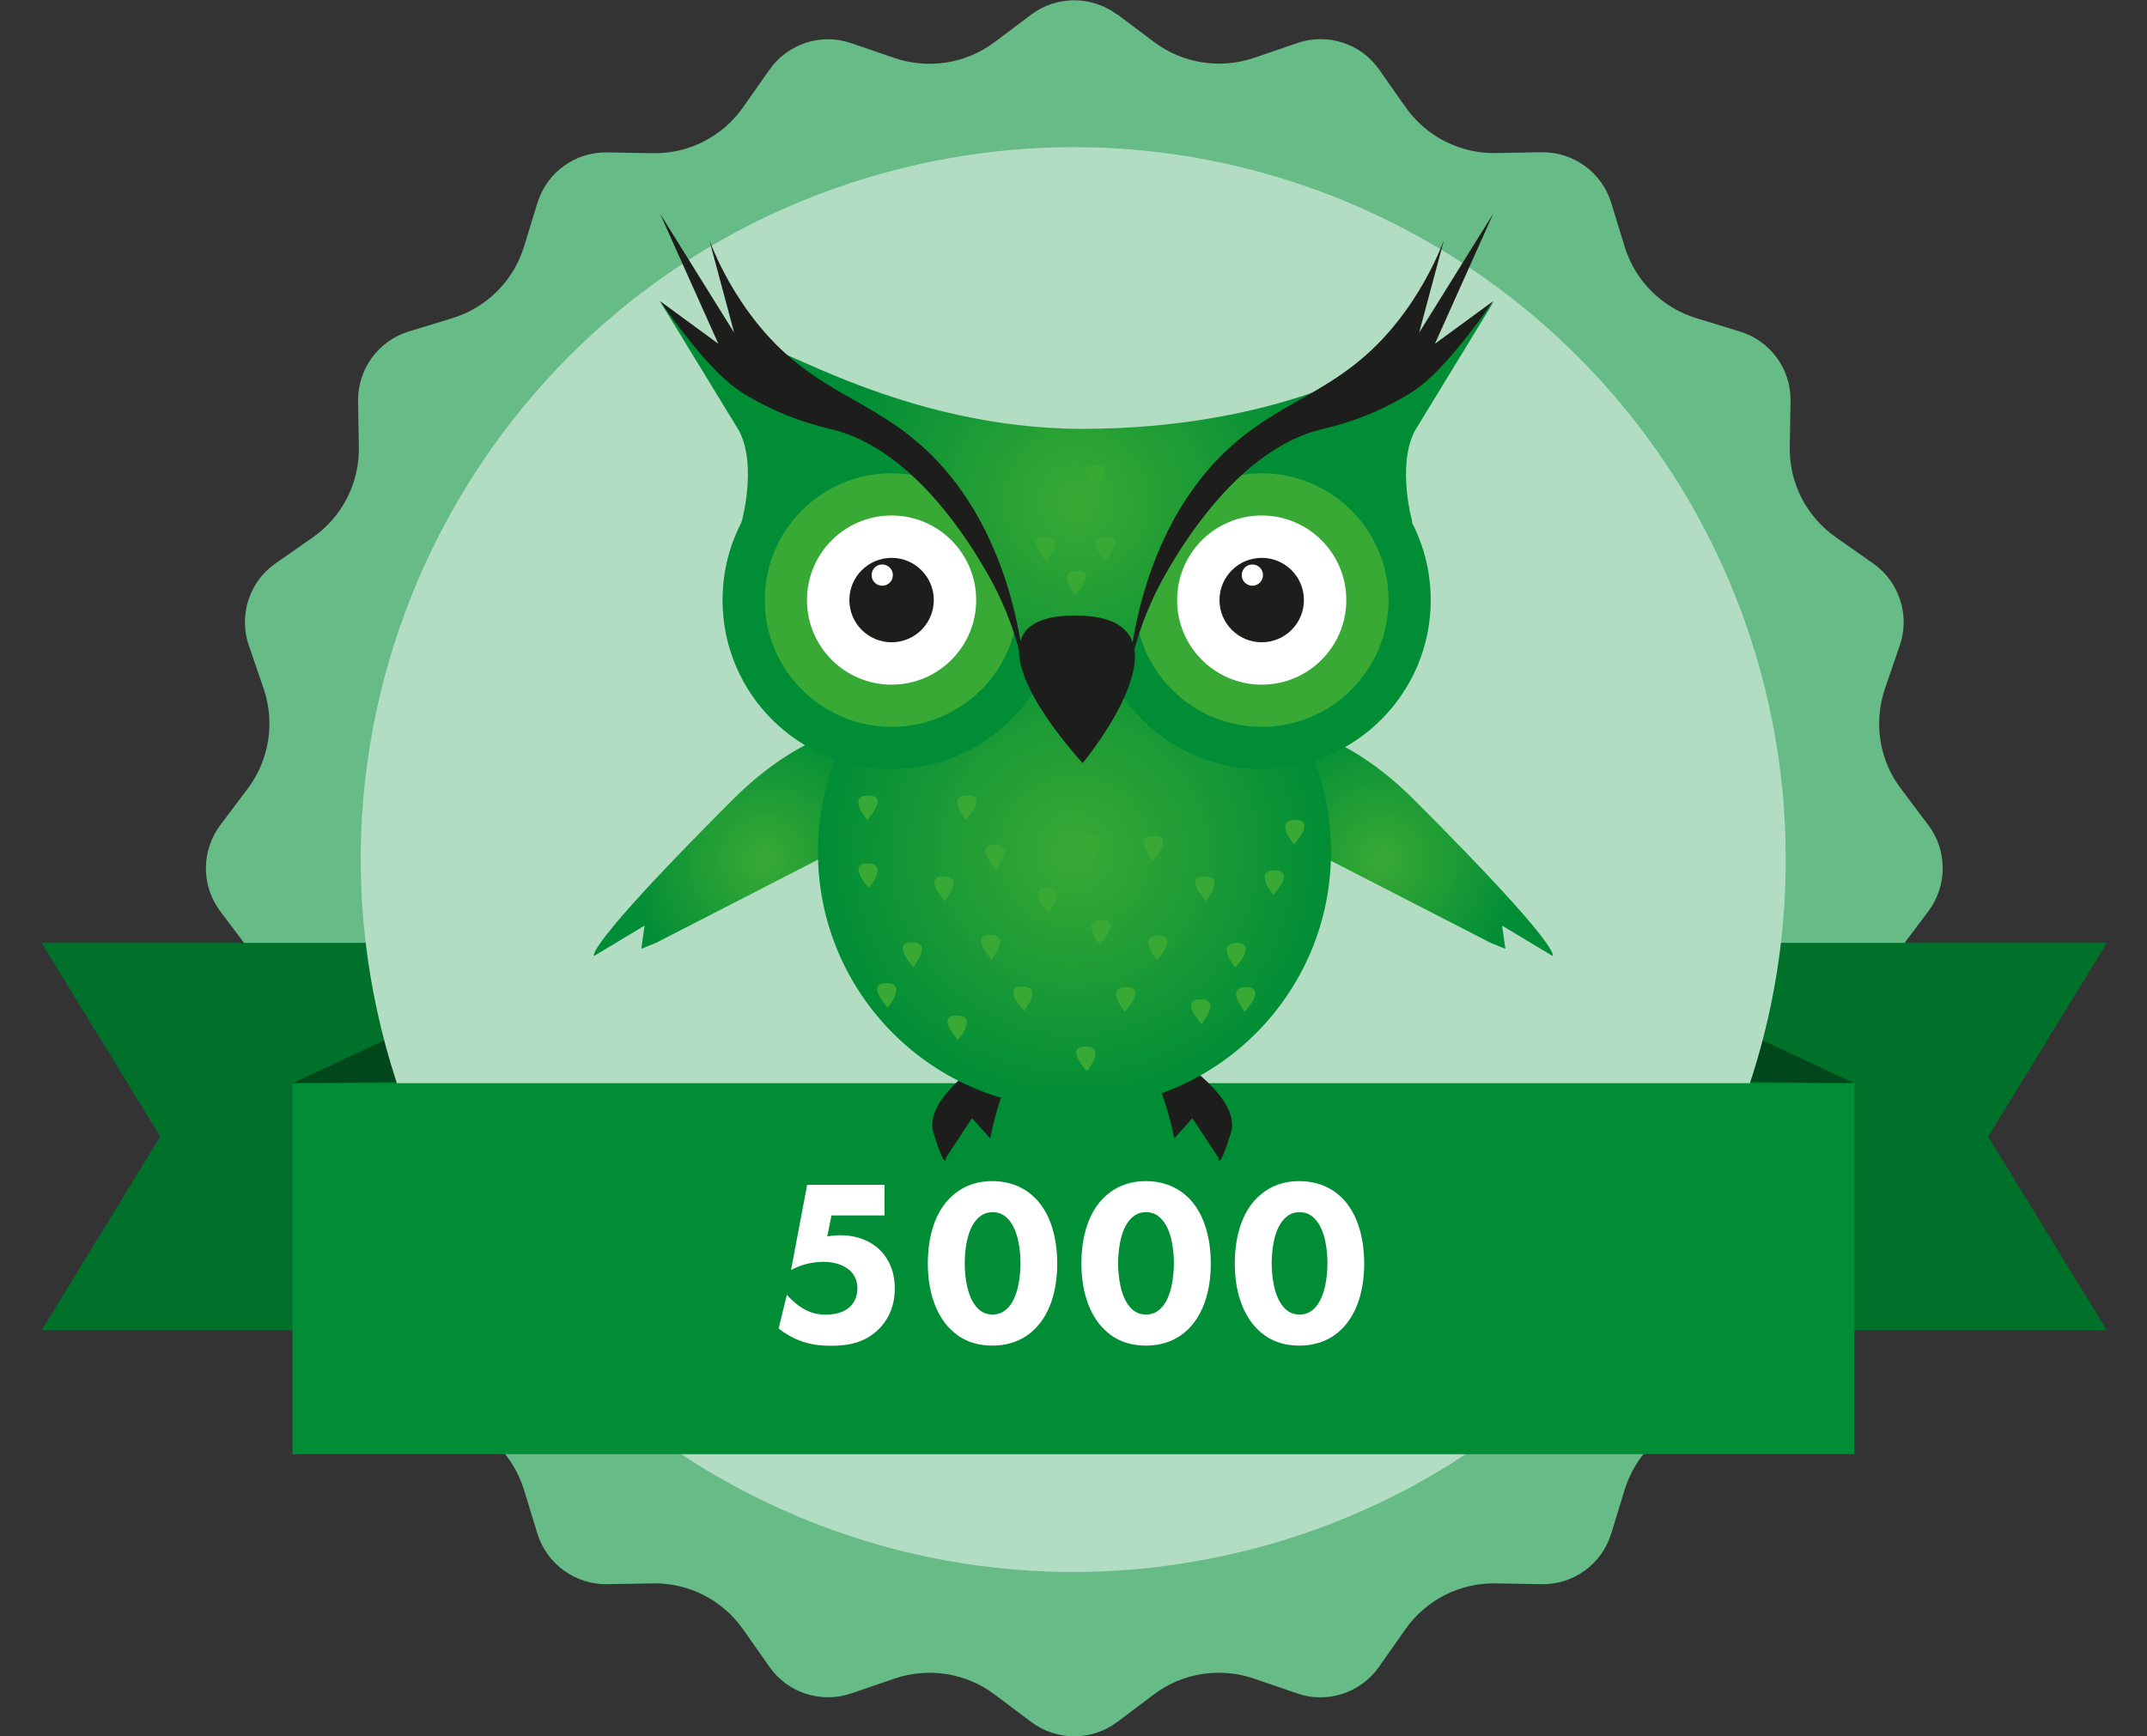
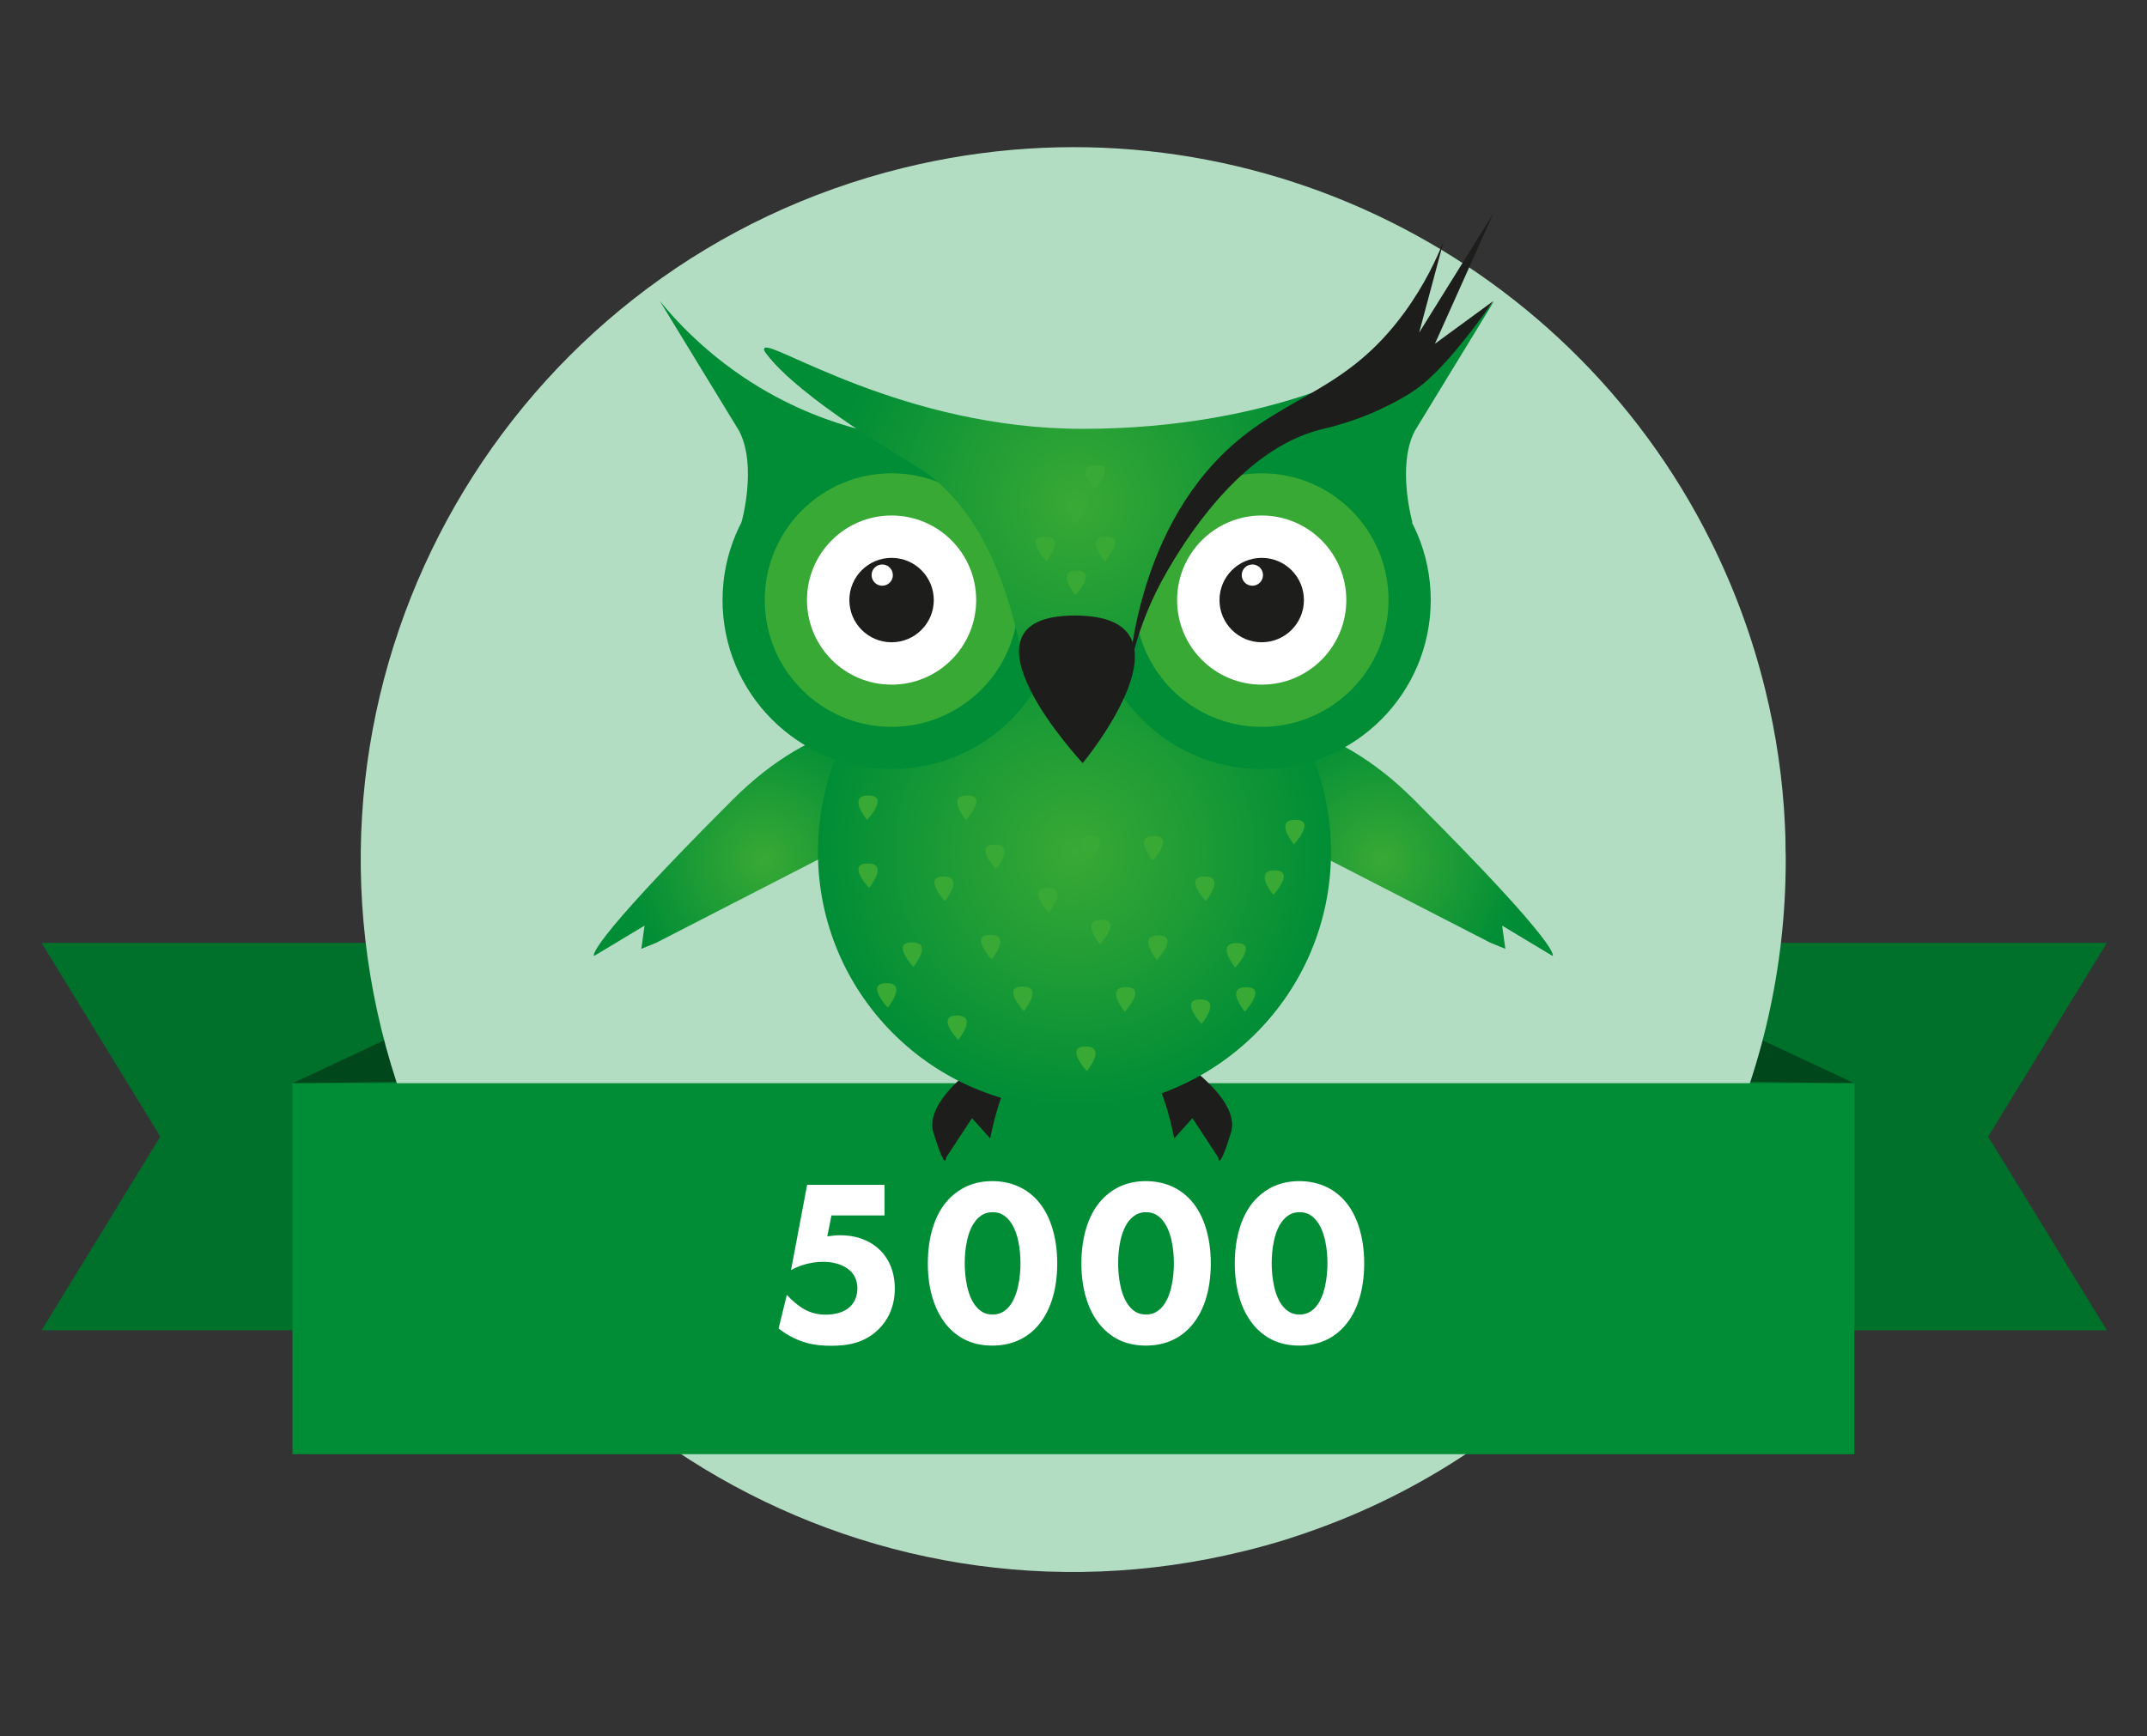
<svg xmlns="http://www.w3.org/2000/svg" xmlns:xlink="http://www.w3.org/1999/xlink" id="Layer_1" data-name="Layer 1" viewBox="0 0 133.24 107.78">
  <rect x="0" y="0" width="133.24" height="107.78" fill="#333333" stroke="none" />
  <defs>
    <style>
      .cls-1 {
        fill: #00712b;
      }

      .cls-1, .cls-2, .cls-3, .cls-4 {
        fill-rule: evenodd;
      }

      .cls-5 {
        fill: #fff;
      }

      .cls-2 {
        fill: #00471b;
      }

      .cls-6 {
        fill: url(#radial-gradient);
      }

      .cls-7 {
        fill: url(#radial-gradient-3);
      }

      .cls-8 {
        fill: #008d36;
      }

      .cls-9 {
        fill: #39a935;
      }

      .cls-3 {
        fill: #66bb86;
      }

      .cls-10 {
        fill: url(#radial-gradient-2);
      }

      .cls-4 {
        fill: #b3ddc3;
      }

      .cls-11 {
        fill: url(#radial-gradient-4);
      }

      .cls-12 {
        fill: #1d1d1b;
      }
    </style>
    <radialGradient id="radial-gradient" cx="512.4" cy="-258.84" fx="512.4" fy="-258.84" r="8.74" gradientTransform="translate(-497.92 -125.91) rotate(45)" gradientUnits="userSpaceOnUse">
      <stop offset="0" stop-color="#39a935" />
      <stop offset="1" stop-color="#008d36" />
    </radialGradient>
    <radialGradient id="radial-gradient-2" cx="-966.88" cy="90.73" fx="-966.88" fy="90.73" r="8.74" gradientTransform="translate(-662.06 672.91) rotate(135) scale(1 -1)" xlink:href="#radial-gradient" />
    <radialGradient id="radial-gradient-3" cx="66.68" cy="52.89" fx="66.68" fy="52.89" r="15.92" gradientTransform="matrix(1,0,0,1,0,0)" xlink:href="#radial-gradient" />
    <radialGradient id="radial-gradient-4" cx="66.79" cy="31.18" fx="66.79" fy="31.18" r="15.29" gradientTransform="matrix(1,0,0,1,0,0)" xlink:href="#radial-gradient" />
  </defs>
-   <path id="Path_5599" data-name="Path 5599" class="cls-3" d="M69.34.89l2.27,1.71c1.78,1.34,4.11,1.71,6.22.99l2.68-.92c1.87-.64,3.95.03,5.08,1.65l1.63,2.32c1.28,1.83,3.38,2.9,5.61,2.86l2.83-.05c1.98-.03,3.75,1.25,4.33,3.14l.83,2.71c.65,2.13,2.32,3.8,4.45,4.45l2.71.83c1.89.58,3.18,2.34,3.14,4.33l-.05,2.83c-.04,2.23,1.03,4.33,2.86,5.61l2.32,1.63c1.62,1.14,2.29,3.21,1.65,5.08l-.92,2.68c-.72,2.11-.36,4.44.99,6.22l1.7,2.26c1.19,1.58,1.19,3.76,0,5.35l-1.7,2.26c-1.34,1.78-1.71,4.11-.99,6.22l.92,2.68c.64,1.87-.03,3.95-1.65,5.08l-2.32,1.63c-1.83,1.28-2.9,3.38-2.86,5.61l.05,2.83c.03,1.98-1.25,3.75-3.14,4.33l-2.71.83c-2.13.65-3.8,2.32-4.45,4.45l-.83,2.71c-.58,1.89-2.34,3.18-4.33,3.14l-2.84-.05c-2.23-.04-4.33,1.03-5.61,2.86l-1.63,2.32c-1.14,1.62-3.21,2.3-5.08,1.65l-2.68-.92c-2.11-.72-4.44-.36-6.22.99l-2.26,1.7c-1.58,1.19-3.76,1.19-5.35,0l-2.26-1.7c-1.78-1.34-4.11-1.71-6.22-.99l-2.68.92c-1.87.64-3.95-.03-5.08-1.65l-1.63-2.32c-1.28-1.83-3.38-2.9-5.61-2.86l-2.83.05c-1.98.03-3.75-1.25-4.33-3.14l-.83-2.71c-.65-2.13-2.32-3.8-4.45-4.45l-2.71-.83c-1.89-.58-3.18-2.34-3.14-4.33l.05-2.83c.04-2.23-1.03-4.33-2.86-5.61l-2.32-1.63c-1.62-1.14-2.3-3.21-1.65-5.08l.92-2.68c.72-2.11.35-4.44-.99-6.22l-1.7-2.26c-1.19-1.58-1.19-3.76,0-5.35l1.7-2.26c1.34-1.78,1.71-4.11.99-6.22l-.92-2.68c-.64-1.87.03-3.95,1.65-5.08l2.32-1.62c1.83-1.28,2.9-3.38,2.86-5.61l-.05-2.84c-.03-1.98,1.25-3.75,3.14-4.33l2.71-.83c2.13-.65,3.8-2.32,4.45-4.44l.83-2.71c.58-1.89,2.34-3.18,4.33-3.14l2.83.05c2.23.04,4.33-1.03,5.61-2.86l1.63-2.32c1.14-1.62,3.21-2.3,5.08-1.65l2.68.92c2.11.72,4.44.35,6.22-.99l2.26-1.7c1.58-1.19,3.76-1.19,5.35,0" />
  <g>
    <path id="Path_5600" data-name="Path 5600" class="cls-1" d="M123.38,70.56l7.37-12.03h-37.49v24.05h37.49l-7.37-12.03Z" />
    <path id="Path_5601" data-name="Path 5601" class="cls-1" d="M9.95,70.56l-7.37-12.03h37.49v24.05H2.58l7.37-12.03Z" />
  </g>
  <polygon class="cls-2" points="115.08 67.25 107.45 63.67 107.45 67.14 115.08 67.25" />
  <polygon class="cls-2" points="18.15 67.25 25.78 63.67 25.78 67.14 18.15 67.25" />
  <path class="cls-4" d="M110.82,53.36v.03c0,13.46-6.09,25.84-16.02,34.04-.47.39-.96.78-1.45,1.14-2.9,2.21-6.09,4.08-9.54,5.53-1.28.54-2.6,1.02-3.95,1.45-.89.28-1.8.53-2.71.75-23.72,5.82-47.66-8.69-53.48-32.4-5.82-23.72,8.69-47.66,32.4-53.48,20.45-5.02,41.07,5.08,50.09,23.16,1.44,2.88,2.59,5.97,3.39,9.24.68,2.76,1.09,5.57,1.22,8.4.03.52.04,1.05.04,1.58.01.19.01.37.01.56Z" />
  <rect class="cls-8" x="18.15" y="67.24" width="96.93" height="23.03" />
  <g>
    <path class="cls-5" d="M54.9,75.45h-3.3l-.26,1.3c.25-.04.56-.07.81-.07,1.1,0,1.95.4,2.49.95.44.44.89,1.2.89,2.36,0,1.26-.54,2.07-1,2.52-.89.88-1.96,1.03-2.96,1.03-.92,0-2.02-.12-3.25-1.07l.51-2.09c.26.29.63.62.94.81.41.26.89.42,1.48.42.51,0,1.04-.12,1.39-.4.31-.23.57-.66.57-1.23s-.26-.94-.5-1.14c-.12-.1-.6-.51-1.63-.51-.82,0-1.51.25-1.99.51l1-5.29h4.8v1.9Z" />
    <path class="cls-5" d="M64.2,82.52c-.57.56-1.42,1.01-2.62,1.01s-2.01-.44-2.59-1.01c-.95-.94-1.41-2.42-1.41-4.09s.45-3.18,1.41-4.1c.59-.57,1.42-1.01,2.59-1.01s2.05.45,2.62,1.01c.95.92,1.41,2.42,1.41,4.1s-.45,3.15-1.41,4.09ZM60.69,75.62c-.72.7-.82,2.11-.82,2.8,0,.76.13,2.14.82,2.81.26.25.53.37.91.37s.64-.12.91-.37c.69-.67.82-2.05.82-2.81,0-.69-.1-2.09-.82-2.8-.26-.25-.53-.37-.91-.37s-.64.12-.91.37Z" />
    <path class="cls-5" d="M73.73,82.52c-.57.56-1.42,1.01-2.62,1.01s-2.01-.44-2.59-1.01c-.95-.94-1.41-2.42-1.41-4.09s.45-3.18,1.41-4.1c.59-.57,1.42-1.01,2.59-1.01s2.05.45,2.62,1.01c.95.92,1.41,2.42,1.41,4.1s-.45,3.15-1.41,4.09ZM70.21,75.62c-.72.7-.82,2.11-.82,2.8,0,.76.13,2.14.82,2.81.26.25.53.37.91.37s.64-.12.91-.37c.69-.67.82-2.05.82-2.81,0-.69-.1-2.09-.82-2.8-.26-.25-.53-.37-.91-.37s-.64.12-.91.37Z" />
    <path class="cls-5" d="M83.25,82.52c-.57.56-1.42,1.01-2.62,1.01s-2.01-.44-2.59-1.01c-.95-.94-1.41-2.42-1.41-4.09s.45-3.18,1.41-4.1c.59-.57,1.42-1.01,2.59-1.01s2.05.45,2.62,1.01c.95.92,1.41,2.42,1.41,4.1s-.45,3.15-1.41,4.09ZM79.74,75.62c-.72.7-.82,2.11-.82,2.8,0,.76.13,2.14.82,2.81.26.25.53.37.91.37s.64-.12.91-.37c.69-.67.82-2.05.82-2.81,0-.69-.1-2.09-.82-2.8-.26-.25-.53-.37-.91-.37s-.64.12-.91.37Z" />
  </g>
  <g>
    <path class="cls-8" d="M87.8,26.75c-1.14,2.2-.14,5.7-.14,5.7l-8.07-5.61c1.69-.38,3.93-1.09,6.34-2.44,3.31-1.86,5.5-4.14,6.79-5.71-1.64,2.69-3.28,5.38-4.92,8.06Z" />
    <path class="cls-8" d="M45.87,26.75c1.14,2.2.14,5.7.14,5.7l8.07-5.61c-1.69-.38-3.93-1.09-6.34-2.44-3.31-1.86-5.5-4.14-6.79-5.71,1.64,2.69,3.28,5.38,4.92,8.06Z" />
    <path class="cls-12" d="M62.78,64.7s-5.63,3.1-4.85,5.62c.78,2.52.78,1.54.78,1.54l1.61-2.45,1.13,1.26s.91-5,2.7-5.34-1.36-.63-1.36-.63Z" />
    <path class="cls-6" d="M55.4,44.83s-4.61-.51-9.93,4.81c-9.41,9.41-8.6,9.7-8.6,9.7l3.13-1.88-.2,1.44.93-.38,14.98-7.7,2.58-3.1-2.88-2.88Z" />
    <path class="cls-10" d="M77.82,44.83s4.61-.51,9.93,4.81c9.41,9.41,8.6,9.7,8.6,9.7l-3.13-1.88.2,1.44-.93-.38-14.98-7.7-2.58-3.1,2.88-2.88Z" />
    <path class="cls-12" d="M71.54,64.7s5.63,3.1,4.85,5.62-.78,1.54-.78,1.54l-1.61-2.45-1.13,1.26s-.91-5-2.7-5.34,1.36-.63,1.36-.63Z" />
    <circle class="cls-7" cx="66.68" cy="52.89" r="15.92" />
    <circle class="cls-8" cx="55.33" cy="37.25" r="10.49" />
    <circle class="cls-9" cx="55.33" cy="37.25" r="7.87" />
    <circle class="cls-5" cx="55.33" cy="37.25" r="5.25" />
    <circle class="cls-8" cx="78.3" cy="37.25" r="10.49" />
    <circle class="cls-9" cx="78.3" cy="37.25" r="7.87" />
    <circle class="cls-5" cx="78.3" cy="37.25" r="5.25" />
    <path class="cls-9" d="M61.81,53.95s-1.42-1.52-.08-1.52.08,1.52.08,1.52Z" />
    <path class="cls-9" d="M56.68,60.02s-1.42-1.52-.08-1.52.08,1.52.08,1.52Z" />
    <path class="cls-9" d="M55.09,62.55s-1.42-1.52-.08-1.52.08,1.52.08,1.52Z" />
    <path class="cls-9" d="M53.93,55.12s-1.42-1.52-.08-1.52.08,1.52.08,1.52Z" />
    <path class="cls-9" d="M63.54,62.76s-1.42-1.52-.08-1.52.08,1.52.08,1.52Z" />
    <path class="cls-9" d="M59.46,64.56s-1.42-1.52-.08-1.52.08,1.52.08,1.52Z" />
    <path class="cls-9" d="M74.57,63.56s-1.42-1.52-.08-1.52.08,1.52.08,1.52Z" />
    <path class="cls-9" d="M61.54,59.55s-1.42-1.52-.08-1.52.08,1.52.08,1.52Z" />
    <path class="cls-9" d="M58.64,55.93s-1.42-1.52-.08-1.52.08,1.52.08,1.52Z" />
    <path class="cls-9" d="M74.83,55.93s-1.42-1.52-.08-1.52.08,1.52.08,1.52Z" />
    <path class="cls-9" d="M65.08,56.65s-1.42-1.52-.08-1.52.08,1.52.08,1.52Z" />
    <path class="cls-9" d="M71.53,53.42s1.42-1.52.08-1.52-.08,1.52-.08,1.52Z" />
    <path class="cls-9" d="M53.81,50.9s1.42-1.52.08-1.52-.08,1.52-.08,1.52Z" />
    <path class="cls-9" d="M59.94,50.9s1.42-1.52.08-1.52-.08,1.52-.08,1.52Z" />
    <path class="cls-9" d="M67.6,53.42s1.42-1.52.08-1.52-.08,1.52-.08,1.52Z" />
    <path class="cls-9" d="M80.3,52.41s1.42-1.52.08-1.52-.08,1.52-.08,1.52Z" />
    <path class="cls-9" d="M76.66,60.06s1.42-1.52.08-1.52-.08,1.52-.08,1.52Z" />
    <path class="cls-9" d="M77.25,62.8s1.42-1.52.08-1.52-.08,1.52-.08,1.52Z" />
    <path class="cls-9" d="M79.02,55.55s1.42-1.52.08-1.52-.08,1.52-.08,1.52Z" />
    <path class="cls-9" d="M69.8,62.8s1.42-1.52.08-1.52-.08,1.52-.08,1.52Z" />
    <path class="cls-9" d="M71.8,59.59s1.42-1.52.08-1.52-.08,1.52-.08,1.52Z" />
    <path class="cls-9" d="M68.26,58.62s1.42-1.52.08-1.52-.08,1.52-.08,1.52Z" />
    <circle class="cls-12" cx="78.3" cy="37.25" r="2.62" />
    <circle class="cls-12" cx="55.33" cy="37.25" r="2.62" />
    <circle class="cls-5" cx="54.75" cy="35.7" r=".66" />
    <circle class="cls-5" cx="77.72" cy="35.7" r=".66" />
    <path class="cls-11" d="M63.44,40.81c-1.42-7.39-4.27-10.51-6.74-11.96-.33-.2-7.09-4.14-9.15-6.9-.05-.06-.19-.24-.11-.34.41-.54,8.65,5.01,19.74,5.01,12.18,0,18.97-4.34,18.97-4.34-1.42.7-3.41,1.77-5.68,3.26-3.2,2.1-4.8,3.15-6,4.7,0,0-2.06,1.69-4.33,10.57h-6.7Z" />
-     <path class="cls-12" d="M63.64,42.28s-.34-3.23-2.46-6.85c-.89-1.52-4.42-7.53-9.56-8.78-.84-.2-2.98-.71-5.39-2.17-.44-.27-.89-.6-1.37-1.05-1.81-1.68-3.9-4.74-3.9-4.74l3.62,2.65-3.62-8.08,4.6,7.39-1.53-5.71c.43,1.09,1.18,2.73,2.46,4.48,3.52,4.81,7.13,5.06,10.7,8.25,6.22,5.55,6.38,14.65,6.46,14.63Z" />
    <path class="cls-12" d="M69.99,42.28s.34-3.23,2.46-6.85c.89-1.52,4.42-7.53,9.56-8.78.84-.2,2.98-.71,5.39-2.17.44-.27.89-.6,1.37-1.05,1.81-1.68,3.9-4.74,3.9-4.74l-3.62,2.65,3.62-8.08-4.6,7.39,1.53-5.71c-.43,1.09-1.18,2.73-2.46,4.48-3.52,4.81-7.13,5.06-10.7,8.25-6.22,5.55-6.38,14.65-6.46,14.63Z" />
    <path class="cls-12" d="M67.19,47.37s-8.56-9.16-.48-9.16.48,9.16.48,9.16Z" />
    <path class="cls-9" d="M64.94,34.83s-1.42-1.52-.08-1.52.08,1.52.08,1.52Z" />
    <path class="cls-9" d="M68.55,34.83s1.42-1.52.08-1.52-.08,1.52-.08,1.52Z" />
    <path class="cls-9" d="M66.74,32.51s1.42-1.52.08-1.52-.08,1.52-.08,1.52Z" />
    <path class="cls-9" d="M66.74,36.94s1.42-1.52.08-1.52-.08,1.52-.08,1.52Z" />
    <path class="cls-9" d="M67.92,30.39s1.42-1.52.08-1.52-.08,1.52-.08,1.52Z" />
    <path class="cls-9" d="M67.45,66.49s-1.42-1.52-.08-1.52.08,1.52.08,1.52Z" />
  </g>
</svg>